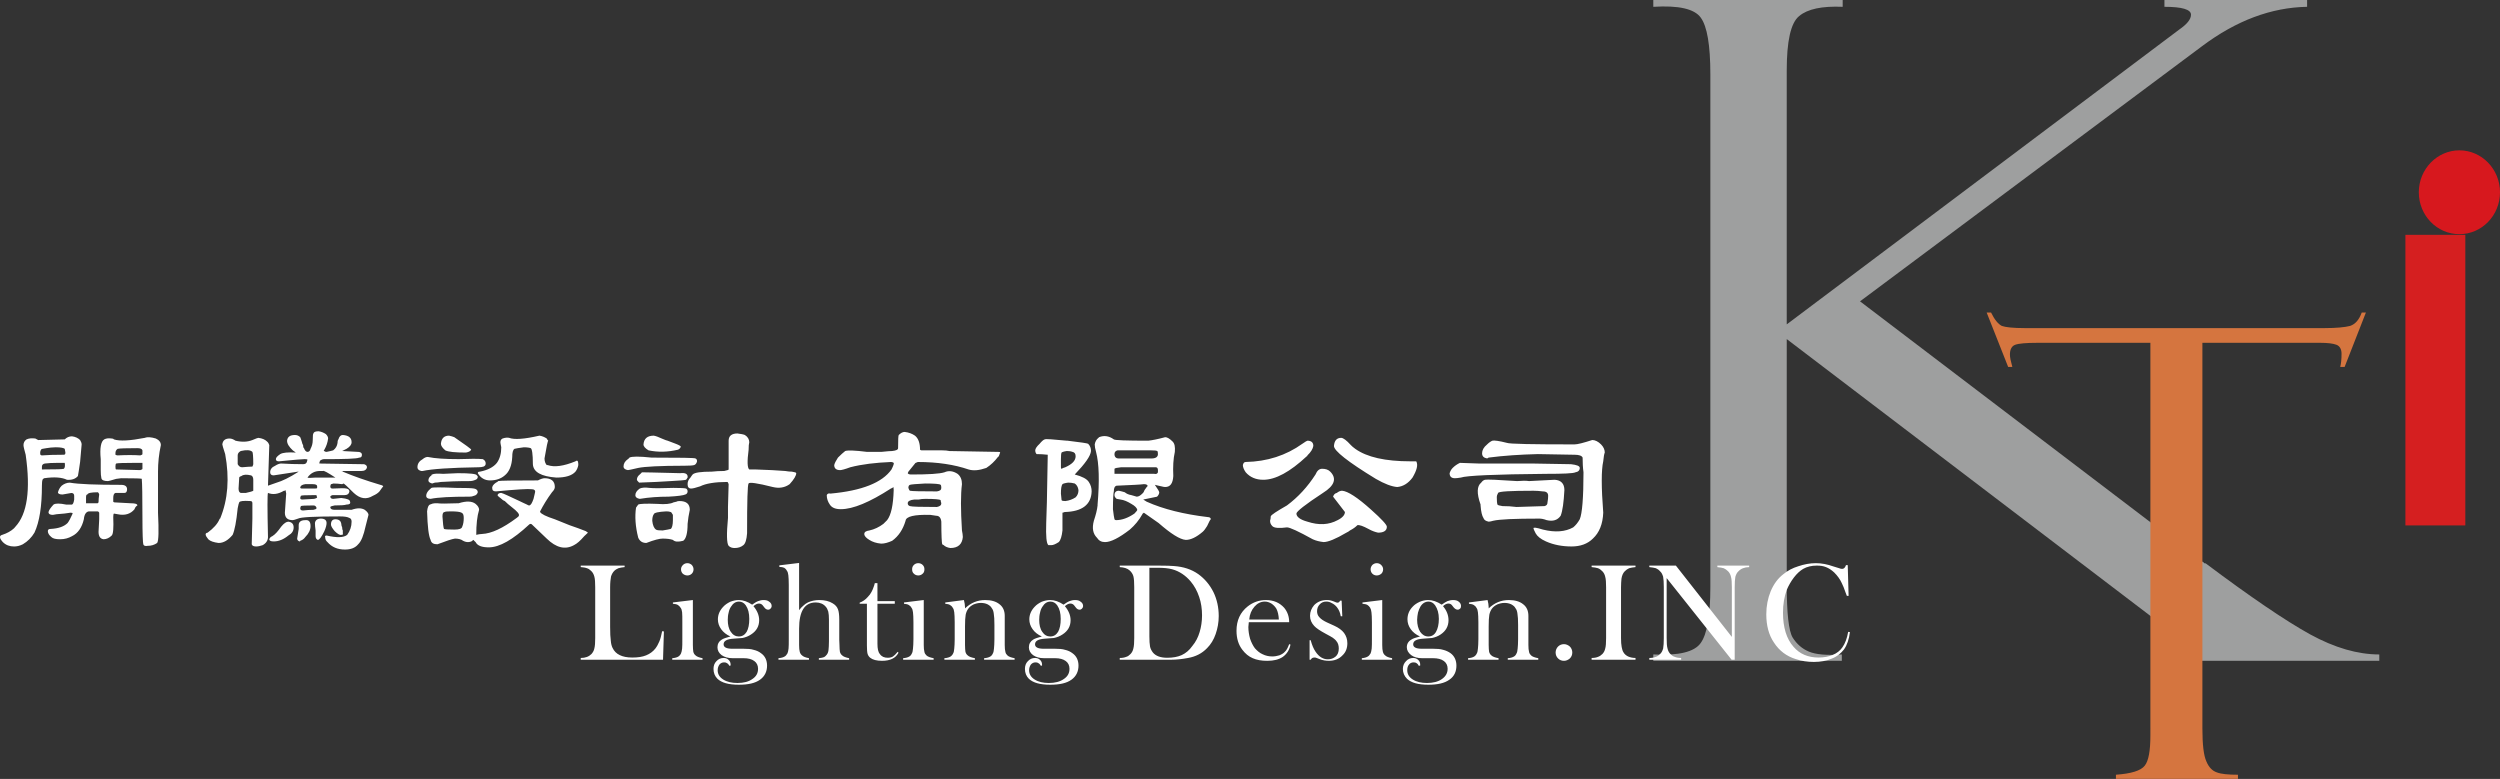
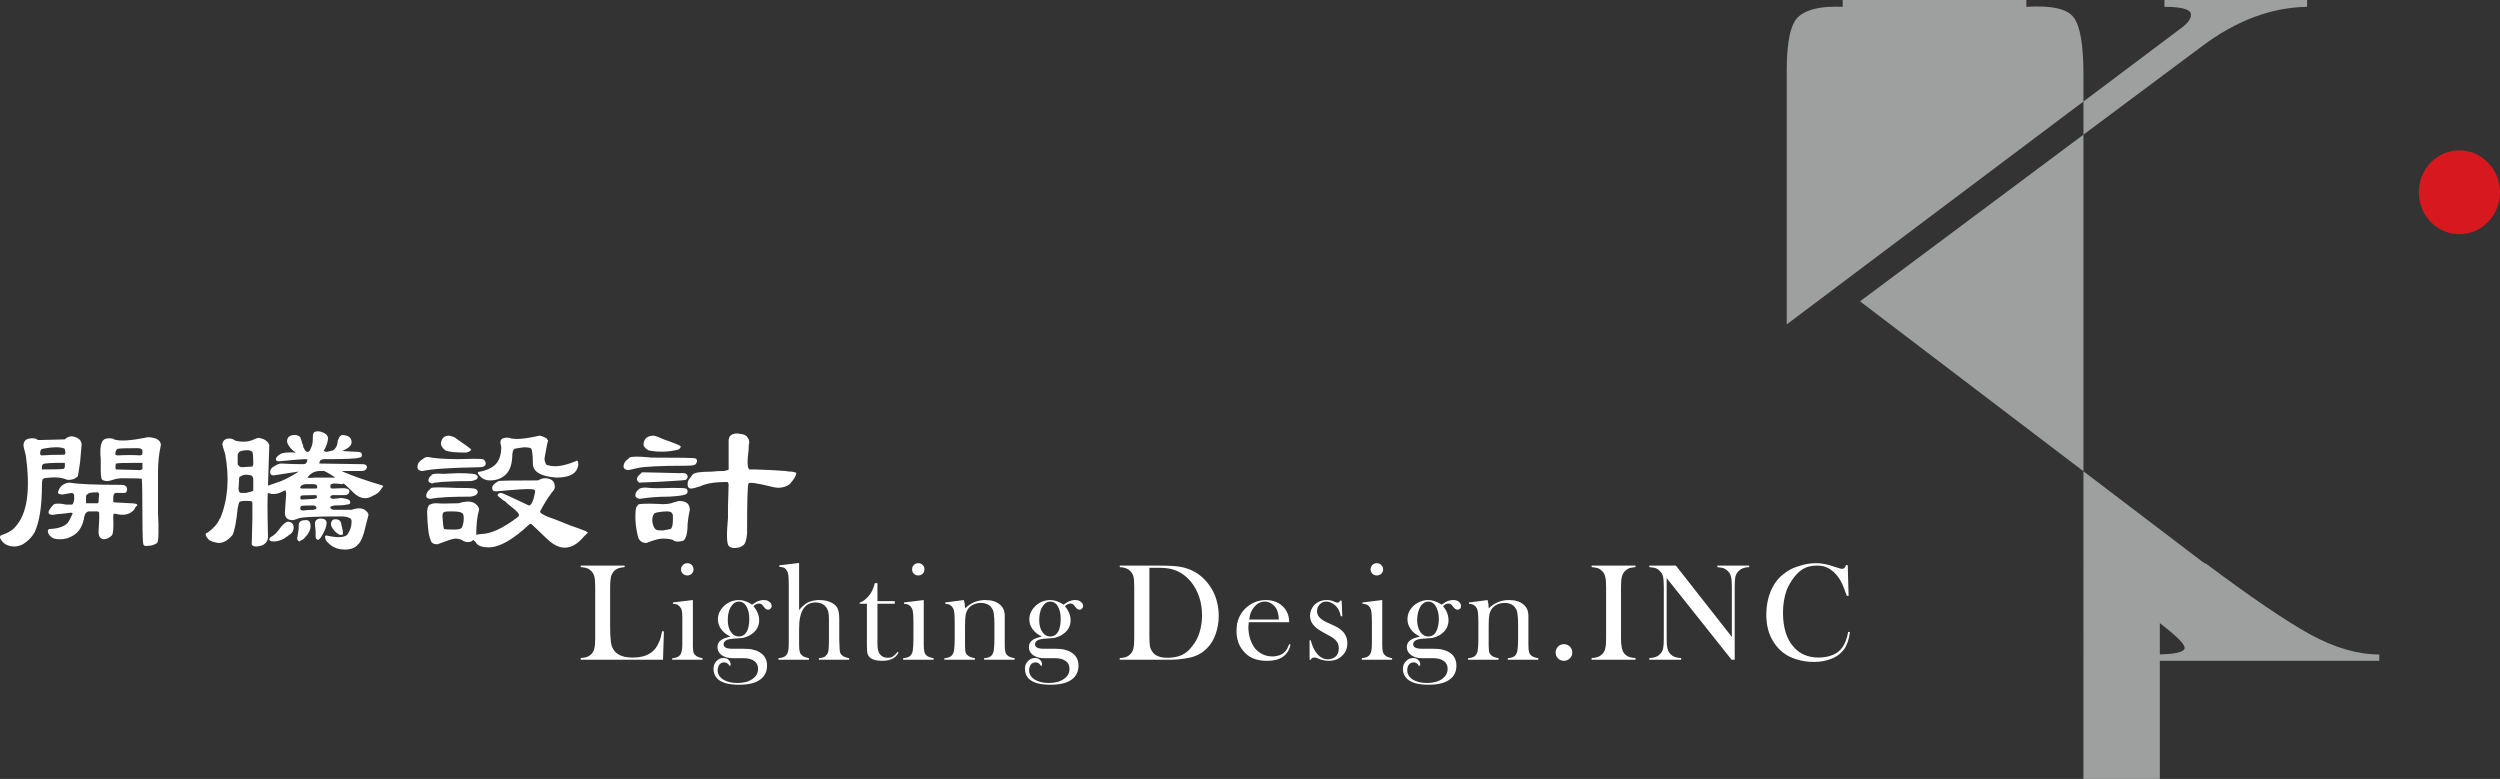
<svg xmlns="http://www.w3.org/2000/svg" version="1.1" id="Layer_1" x="0px" y="0px" width="322.894px" height="100.601px" viewBox="0 0 322.894 100.601" enable-background="new 0 0 322.894 100.601" xml:space="preserve">
  <rect x="0" y="0" width="322.894" height="100.601" fill="#333333" stroke="none" />
  <g>
-     <path fill="#9E9F9F" d="M213.534,0h24.463v0.879c-2.665-0.114-4.535,0.283-5.613,1.19c-1.104,0.879-1.614,3.26-1.614,7.059v32.768   l50.683-38.069c1.021-0.709,1.531-1.333,1.531-1.928c0-0.68-1.162-1.02-3.431-1.02V0h18.426v0.879   c-4.649,0.085-9.156,1.786-13.55,5.074L240.236,38.92l44.051,33.505c0.056,0.057,0.113,0.085,0.198,0.142   c0.085,0,0.142,0.058,0.17,0.143c0.057,0.056,0.142,0.056,0.227,0.056c5.783,4.337,10.29,7.399,13.466,9.156   c3.202,1.758,6.179,2.607,8.956,2.607v0.822h-29.026v-0.822c2.58,0,3.884-0.282,3.884-0.85c0-0.51-1.077-1.559-3.203-3.203   l-48.188-36.681v31.72c0,3.685,0.255,5.981,0.765,6.831c0.539,0.851,1.219,1.446,2.098,1.815c0.851,0.367,2.296,0.51,4.252,0.367   v0.822h-24.35v-0.822c3.26,0.17,5.301-0.312,6.123-1.474c0.822-1.134,1.247-3.543,1.247-7.2V9.609c0-3.798-0.425-6.236-1.247-7.341   c-0.822-1.134-2.863-1.588-6.123-1.389V0z" />
-     <path fill="#D5753F" d="M305.575,40.365l-2.75,7.03h-0.567c0.114-0.425,0.171-0.992,0.171-1.701c0-0.595-0.227-0.992-0.651-1.162   c-0.454-0.17-1.134-0.255-2.099-0.255h-15.222v49.861c0,2.041,0.17,3.459,0.51,4.196c0.312,0.765,0.766,1.218,1.332,1.417   c0.567,0.227,1.503,0.312,2.75,0.312v0.538h-15.761v-0.538c1.956-0.142,3.204-0.511,3.714-1.162   c0.511-0.623,0.737-1.955,0.737-3.94V44.277H263.14c-1.445,0-2.409,0.085-2.863,0.255c-0.453,0.17-0.68,0.595-0.68,1.276   c0,0.34,0.112,0.878,0.312,1.587h-0.539l-2.778-7.03h0.567c0.454,0.935,0.936,1.502,1.389,1.729   c0.454,0.17,1.446,0.284,2.978,0.284h38.721c1.531,0,2.636-0.114,3.288-0.284c0.68-0.227,1.162-0.794,1.502-1.729H305.575z" />
+     <path fill="#9E9F9F" d="M213.534,0h24.463v0.879c-2.665-0.114-4.535,0.283-5.613,1.19c-1.104,0.879-1.614,3.26-1.614,7.059v32.768   l50.683-38.069c1.021-0.709,1.531-1.333,1.531-1.928c0-0.68-1.162-1.02-3.431-1.02V0h18.426v0.879   c-4.649,0.085-9.156,1.786-13.55,5.074L240.236,38.92l44.051,33.505c0.056,0.057,0.113,0.085,0.198,0.142   c0.085,0,0.142,0.058,0.17,0.143c0.057,0.056,0.142,0.056,0.227,0.056c5.783,4.337,10.29,7.399,13.466,9.156   c3.202,1.758,6.179,2.607,8.956,2.607v0.822h-29.026v-0.822c2.58,0,3.884-0.282,3.884-0.85c0-0.51-1.077-1.559-3.203-3.203   v31.72c0,3.685,0.255,5.981,0.765,6.831c0.539,0.851,1.219,1.446,2.098,1.815c0.851,0.367,2.296,0.51,4.252,0.367   v0.822h-24.35v-0.822c3.26,0.17,5.301-0.312,6.123-1.474c0.822-1.134,1.247-3.543,1.247-7.2V9.609c0-3.798-0.425-6.236-1.247-7.341   c-0.822-1.134-2.863-1.588-6.123-1.389V0z" />
    <path fill-rule="evenodd" clip-rule="evenodd" fill="#D7181E" d="M317.65,19.417c2.892,0,5.244,2.438,5.244,5.414   c0,3.005-2.353,5.414-5.244,5.414c-2.891,0-5.243-2.409-5.243-5.414C312.407,21.855,314.759,19.417,317.65,19.417" />
-     <rect x="310.677" y="30.331" fill-rule="evenodd" clip-rule="evenodd" fill="#D51F20" width="7.738" height="37.531" />
    <g>
      <path fill="#FFFFFF" d="M4.564,56.637C4.11,56.58,3.742,56.608,3.43,56.75c-0.255,0.17-0.397,0.424-0.397,0.737    c0,0.198,0.113,0.624,0.283,1.247c0.652,4.563,0.199,7.654-1.332,9.298c0,0-0.057,0.057-0.17,0.198    c-0.397,0.369-0.907,0.651-1.531,0.851C0.085,69.137,0,69.222,0,69.364c0,0.199,0.142,0.397,0.368,0.652    c0.397,0.396,0.879,0.566,1.446,0.566c0.368,0,0.737-0.085,1.134-0.283c0.623-0.368,1.134-0.879,1.502-1.503    c0.652-1.389,0.964-3.43,0.964-6.065c0-0.397,0.028-0.652,0.085-0.766c0-0.057,0.085-0.142,0.198-0.198    c1.333-0.198,2.297-0.113,2.948,0.198c0.624,0.057,1.106-0.113,1.418-0.481c0.056-0.255,0.142-0.852,0.283-1.814l0.199-2.268    c0-0.198-0.085-0.369-0.199-0.567c-0.255-0.255-0.595-0.425-1.049-0.482c-0.368,0-0.68,0.142-0.935,0.397    c-2.098,0.057-3.231,0.085-3.43,0.085L4.564,56.637z M5.414,58.819c-0.057,0-0.142-0.028-0.198-0.085    c-0.057-0.255-0.029-0.482,0.085-0.652c0-0.085,0.226-0.141,0.68-0.198C6.349,57.827,6.775,57.77,7.2,57.77    c0.652,0,1.02,0.085,1.162,0.199c0,0,0.028,0.17,0.085,0.481c0,0.198-0.057,0.283-0.198,0.283    C7.058,58.734,6.094,58.763,5.414,58.819 M7.398,59.783h0.964c0.057,0.369,0.028,0.624-0.113,0.765    c-0.17,0.058-1.078,0.085-2.665,0.085h-0.17v-0.367c0-0.198,0.113-0.341,0.368-0.397C6.236,59.811,6.775,59.783,7.398,59.783     M8.532,65.168c-0.822-0.17-1.361-0.17-1.616,0c-0.368,0.397-0.595,0.709-0.652,0.964c0,0.256,0.199,0.368,0.567,0.368    c0.057,0,0.227-0.027,0.482-0.085c0.766-0.057,1.361-0.112,1.786-0.198c0.198,0,0.283,0.028,0.283,0.113    c-0.255,0.567-0.453,0.964-0.651,1.219c-0.454,0.454-1.163,0.709-2.183,0.766c-0.255,0-0.369,0.085-0.369,0.284    c0,0.255,0.142,0.51,0.454,0.765c0.198,0.199,0.567,0.284,1.134,0.284c0.595,0,1.077-0.143,1.53-0.397    c0.766-0.369,1.276-1.105,1.531-2.183c0.057-0.624,0.284-0.964,0.652-1.021h1.134c0.057,0,0.142,0.057,0.198,0.17v0.851    l-0.085,1.616c0,0.566,0.199,0.906,0.652,0.964c0.369,0,0.737-0.17,1.049-0.482c0.199-0.199,0.255-0.964,0.199-2.381    c0-0.255,0.028-0.396,0.085-0.454l0.482,0.085c0.935,0.199,1.672-0.027,2.182-0.651c0.057-0.198,0.17-0.368,0.369-0.482    c0-0.198-0.284-0.283-0.851-0.283l-2.097-0.114c-0.057,0-0.114-0.027-0.17-0.085v-0.481c0-0.368,0.085-0.595,0.283-0.651h1.134    c0.255,0,0.368-0.171,0.368-0.481c0-0.369-0.255-0.567-0.765-0.567c-3.288,0-5.499-0.085-6.633-0.284    c-0.369,0-0.737,0.143-1.049,0.397c-0.255,0.255-0.397,0.539-0.482,0.85c0,0.171,0.199,0.284,0.596,0.284l1.133-0.198    c0.256,0,0.369,0.142,0.369,0.368v0.482c-0.057,0.367-0.142,0.595-0.284,0.651H8.532z M11.112,64.602v-0.369    c0-0.255,0.056-0.368,0.17-0.368c0.085-0.198,0.51-0.284,1.332-0.284c0.057,0,0.142,0.086,0.198,0.284    c-0.056,0.368-0.085,0.709-0.085,1.02c0,0-0.056,0.058-0.113,0.114h-1.502V64.602z M14.428,56.637    c-0.397-0.057-0.709-0.029-0.964,0.113c-0.425,0.255-0.595,1.105-0.453,2.55v1.417c0,0.454,0.028,0.795,0.085,1.05    c0.057,0.255,0.34,0.369,0.85,0.369c0.057,0,0.425-0.086,1.049-0.284c0.057,0,0.284-0.028,0.652-0.085    c1.786,0,2.665,0.028,2.665,0.085c0.056,0.596,0.085,2.239,0.085,4.933c0,2.154,0.056,3.345,0.113,3.515    c0.057,0.198,0.255,0.256,0.567,0.198c0.454,0,0.85-0.113,1.219-0.368c0.198-0.256,0.227-1.56,0.113-3.912v-5.301    c0-1.134,0.114-2.268,0.369-3.43c-0.057,0-0.057,0,0,0c0-0.369-0.227-0.652-0.652-0.85c-0.567-0.17-1.049-0.227-1.418-0.085    c-1.899,0.368-3.231,0.453-3.996,0.198C14.655,56.665,14.542,56.637,14.428,56.637 M17.376,59.783h1.021v0.765    c0,0.058-0.085,0.114-0.284,0.17l-3.118-0.085c-0.057,0-0.085-0.141-0.085-0.367c0-0.198,0.028-0.341,0.085-0.397    C15.194,59.811,15.987,59.783,17.376,59.783 M17.745,57.883c0.368,0,0.595,0.086,0.652,0.283v0.482    c0,0.057-0.085,0.114-0.284,0.17c-0.822-0.056-1.786-0.056-2.919,0c-0.086,0-0.171-0.028-0.284-0.085v-0.198    c0-0.255,0.085-0.425,0.284-0.566C15.449,57.912,16.299,57.883,17.745,57.883 M44.192,58.251c0,0,0.17-0.085,0.567-0.282    c0.425-0.256,0.652-0.539,0.652-0.852c0-0.566-0.369-0.878-1.134-0.935c-0.255,0-0.454,0.17-0.567,0.567    c-0.057,0.057-0.113,0.198-0.113,0.454c-0.057,0.396-0.227,0.708-0.567,0.963c-0.17,0.058-0.454,0.114-0.851,0.199    c-0.17,0-0.311-0.085-0.368-0.199c0,0,0.028-0.027,0.085-0.085c0.255-0.453,0.425-0.935,0.482-1.445    c0-0.17-0.085-0.369-0.284-0.567c-0.255-0.17-0.567-0.312-0.935-0.369c-0.397,0-0.624,0.085-0.68,0.284    c-0.057,0.056-0.085,0.34-0.085,0.85c0,0.454-0.114,0.822-0.284,1.134c-0.057,0.255-0.198,0.396-0.397,0.396    c-0.17,0-0.34-0.17-0.453-0.482c-0.085-0.057-0.114-0.198-0.114-0.396c-0.056-0.057-0.113-0.198-0.17-0.454    c-0.085-0.255-0.142-0.453-0.198-0.566c-0.199-0.199-0.425-0.284-0.681-0.284c-0.623,0-0.963,0.227-1.02,0.737    c0,0.397,0.255,0.793,0.737,1.247l0.397,0.284c-1.021-0.057-1.673,0-2.013,0.198c-0.368,0.255-0.567,0.454-0.567,0.651    c0,0.199,0.142,0.284,0.397,0.284c1.956-0.198,3.062-0.284,3.317-0.284c0.255,0,0.368,0.029,0.368,0.086    c-0.056,0.198-0.085,0.283-0.085,0.283c-0.057,0.198-0.227,0.283-0.482,0.283c-0.935,0-1.899-0.028-2.834-0.085    c-0.199,0-0.454,0.085-0.766,0.284c-0.453,0.198-0.652,0.48-0.652,0.85c0,0.255,0.142,0.397,0.454,0.397l3.146-0.482h0.085    c-1.19,0.766-2.154,1.22-2.834,1.417l-1.134,0.397l0.17-5.244c-0.057-0.17-0.142-0.34-0.284-0.454    c-0.255-0.255-0.623-0.425-1.133-0.481c-0.057,0-0.312,0.085-0.766,0.283c-0.623,0.254-1.36,0.283-2.182,0.085    c-0.256-0.17-0.511-0.283-0.766-0.283c-0.567,0-0.879,0.255-0.935,0.765c0,0.057,0.113,0.481,0.368,1.247    c0.567,3.09,0.369,5.868-0.652,8.334c-0.056,0-0.085,0.028-0.085,0.085c-0.255,0.595-0.765,1.162-1.53,1.729    c-0.369,0.058-0.341,0.341,0.085,0.852c0.255,0.255,0.708,0.396,1.332,0.481c0.652,0,1.247-0.368,1.814-1.049    c0.255-0.566,0.482-1.701,0.652-3.43c0.085-0.425,0.142-0.681,0.198-0.767c0.057-0.17,0.539-0.226,1.418-0.17    c0.198,0,0.283,0.085,0.283,0.284v1.984c-0.056,2.098-0.085,3.203-0.085,3.316c0.057,0.198,0.255,0.283,0.567,0.283    c0.255,0,0.539-0.057,0.851-0.17c0.453-0.255,0.68-0.624,0.68-1.049c-0.085-3.685-0.085-5.556,0-5.697    c0.623,0.255,1.304,0.17,2.069-0.284h0.114l0.085-0.085c0,0,0.028,0.143,0.085,0.454l-0.17,2.466c0,0.652,0.34,0.964,1.02,0.964    c0.085,0,0.283-0.057,0.68-0.198c0.369-0.198,2.183-0.283,5.414-0.283c0.567,0,0.964,0.056,1.219,0.198    c0.199,0.057,0.284,0.227,0.284,0.481c0,0.624-0.199,1.19-0.567,1.701c-0.454,0.368-1.332,0.397-2.665,0.085    c-0.17,0-0.255,0.085-0.17,0.283c0,0.199,0.085,0.397,0.284,0.567c0.567,0.651,1.304,0.964,2.267,0.964    c0.766,0,1.333-0.228,1.701-0.681c0.397-0.368,0.709-1.162,0.964-2.353l0.369-1.446c0-0.17-0.142-0.396-0.482-0.651    c-0.426-0.255-0.993-0.255-1.701,0h-2.183c-0.368,0-0.567-0.113-0.567-0.368c0.057-0.085,0.255-0.143,0.567-0.199    c0.766,0,1.276-0.028,1.531-0.113c0.368,0,0.538-0.113,0.453-0.369c0-0.255-0.368-0.396-1.133-0.481l-1.049,0.114    c-0.227,0-0.369-0.114-0.369-0.284c0-0.057,0.085-0.142,0.284-0.198h1.53c0.369,0,0.596-0.142,0.652-0.482    c0-0.17-0.113-0.312-0.368-0.367c-0.199-0.058-0.794-0.058-1.814,0c-0.199,0-0.284-0.085-0.284-0.284    c0-0.058,0.029-0.17,0.085-0.283c0.085,0,0.17-0.029,0.284-0.085c0.397,0,0.765,0.028,1.162,0.085c0,0,0.057-0.029,0.17-0.085    c0.085,0,0.51,0.396,1.332,1.219c0.822,0.766,1.644,0.878,2.466,0.368c0.397-0.17,0.681-0.368,0.851-0.567    c0.255-0.367,0.425-0.595,0.482-0.651c0-0.058-0.114-0.143-0.369-0.198c-1.899-0.567-3.515-1.134-4.847-1.701    c0-0.057-0.057-0.085-0.198-0.085h1.53h1.049c0.425,0,0.68-0.17,0.737-0.481c0-0.198-0.113-0.312-0.368-0.397l-5.585-0.085    c-0.198,0-0.255-0.028-0.198-0.085c0,0,0.028-0.113,0.085-0.283c0.085-0.057,0.198-0.142,0.397-0.199    c2.834,0,4.393-0.057,4.649-0.197c0.255,0,0.368-0.114,0.368-0.369c0-0.198-0.113-0.312-0.368-0.368L44.192,58.251z M31.266,60.35    c-0.255,0-0.425-0.143-0.567-0.397v-1.134c0-0.255,0.142-0.425,0.397-0.567c0.737-0.17,1.247-0.141,1.502,0.114    c0.057,0.056,0.114,0.595,0.114,1.587c0,0.085-0.057,0.17-0.114,0.312C32.343,60.265,31.918,60.292,31.266,60.35 M31.748,63.667    h-0.284h-0.368c-0.199-0.057-0.284-0.256-0.284-0.566l0.085-1.418c0-0.057,0.085-0.142,0.284-0.198    c0.255-0.199,0.652-0.228,1.247-0.085c0.17,0.056,0.284,0.255,0.284,0.566v1.417C32.627,63.44,32.315,63.553,31.748,63.667     M40.875,65.566v0.085c0,0.085-0.141,0.141-0.396,0.198c-0.426,0-0.879,0.028-1.333,0.085c-0.255,0-0.368-0.085-0.368-0.283    c0-0.057,0.028-0.143,0.085-0.284c0.057-0.056,0.595-0.085,1.616-0.085C40.677,65.282,40.79,65.367,40.875,65.566 M40.96,64.233    L40.96,64.233c0,0.057-0.141,0.142-0.396,0.199l-1.503,0.085c-0.198,0-0.283-0.058-0.283-0.199c0-0.056,0.028-0.141,0.085-0.283    c0.057-0.057,0.595-0.085,1.616-0.085h0.396C40.875,64.006,40.904,64.12,40.96,64.233 M40.96,62.901v0.114    c0,0.056-0.085,0.085-0.283,0.085h-1.701c-0.085,0-0.142-0.029-0.198-0.085c0-0.257,0.227-0.427,0.652-0.482h0.964    c0.368,0,0.566,0.085,0.566,0.283V62.901z M40.762,61.682c-0.624,0.057-0.964,0.057-1.049,0c0.397-0.567,0.936-0.851,1.616-0.851    h0.397c0.056-0.085,0.595,0.198,1.587,0.851H40.762z M37.247,67.379c-0.255,0-0.567,0.198-0.935,0.652    c-0.397,0.567-0.766,0.992-1.134,1.219c-0.199,0.085-0.34,0.198-0.397,0.397c0,0.198,0.198,0.283,0.567,0.283    c0.652,0,1.275-0.256,1.899-0.766c0.454-0.255,0.68-0.596,0.68-1.049C37.927,67.692,37.701,67.437,37.247,67.379 M38.579,68.315    l-0.198,1.248c0,0.17,0.113,0.311,0.312,0.368c0.056,0,0.085-0.028,0.085-0.085c0.255-0.085,0.482-0.228,0.652-0.482    c0.453-0.453,0.68-0.935,0.68-1.417c0-0.567-0.227-0.822-0.68-0.766c-0.567,0-0.851,0.227-0.851,0.651V68.315z M40.762,68.514    v0.736c0,0.255,0.113,0.425,0.283,0.482c0.199,0,0.482-0.369,0.851-1.134c0.198-0.454,0.283-0.794,0.283-1.05    c0-0.368-0.255-0.566-0.737-0.566c-0.453,0-0.708,0.198-0.765,0.566C40.677,67.805,40.705,68.117,40.762,68.514 M44.192,68.117    c-0.085-0.17-0.113-0.34-0.113-0.454c-0.057-0.396-0.312-0.595-0.766-0.595c-0.368,0-0.567,0.227-0.567,0.68    c0,0.199,0.17,0.482,0.482,0.852c0.369,0.367,0.68,0.538,0.851,0.481c0.198,0,0.255-0.057,0.198-0.199v-0.367    C44.22,68.429,44.192,68.315,44.192,68.117 M59.244,59.3c-1.729,0-3.062-0.085-3.997-0.282c-0.198,0-0.425,0.085-0.652,0.282    c-0.453,0.256-0.68,0.596-0.68,1.05c0,0.255,0.17,0.396,0.482,0.481h0.198c1.134-0.255,3.543-0.425,7.2-0.481    c0.255,0,0.482-0.028,0.652-0.085c0.198-0.085,0.284-0.198,0.284-0.397c0-0.255-0.114-0.425-0.369-0.567    C61.738,59.244,60.69,59.244,59.244,59.3 M58.847,63.015c-1.899-0.086-2.948-0.086-3.118,0c-0.085,0.056-0.198,0.17-0.397,0.367    c-0.17,0.198-0.283,0.426-0.283,0.652c0,0.255,0.198,0.397,0.567,0.397c0.963-0.199,2.636-0.284,5.045-0.284    c0.199,0,0.369-0.028,0.567-0.113c0.255-0.057,0.397-0.198,0.482-0.454c0-0.255-0.17-0.425-0.482-0.48    C60.973,63.042,60.179,63.015,58.847,63.015 M67.096,64.714c-1.332-0.623-2.098-0.991-2.353-1.048    c-0.255,0-0.425,0.085-0.482,0.283c0,0.057,0.114,0.198,0.369,0.368c0.198,0.199,0.397,0.341,0.567,0.396    c0.255,0.256,0.538,0.512,0.878,0.767c0.737,0.566,1.049,0.935,0.936,1.134c0,0.056-0.085,0.141-0.284,0.283    c-1.785,1.332-3.259,2.013-4.45,2.068c-0.255,0-0.51,0.058-0.765,0.114c0-1.333,0.113-2.41,0.368-3.231    c0-0.255-0.142-0.511-0.453-0.766c-0.454-0.369-1.191-0.396-2.183-0.085c-1.531,0.057-2.438,0.057-2.75,0h-0.312    c-0.17,0-0.396,0.057-0.651,0.17c-0.199,0.085-0.312,0.368-0.369,0.879c0.057,1.956,0.198,3.175,0.454,3.686    c0.085,0.396,0.368,0.566,0.878,0.566c1.134-0.426,1.871-0.681,2.268-0.736c0.425,0,0.794,0.085,1.049,0.283    c0.425,0.227,0.85,0.227,1.219,0c0-0.085,0.028-0.113,0.113-0.113c0.057,0.056,0.142,0.17,0.284,0.283    c0.226,0.454,0.793,0.68,1.7,0.68c1.389,0,3.118-0.992,5.216-2.948c0.057-0.056,0.114-0.085,0.199-0.085    c0.056,0,0.113,0.029,0.17,0.085c0.255,0.256,0.907,0.852,1.899,1.815c1.219,1.189,2.381,1.474,3.515,0.85    c0.397-0.198,0.822-0.566,1.332-1.162c0.255-0.227,0.425-0.396,0.482-0.454c0,0-0.113-0.085-0.283-0.197    c-0.652-0.255-1.333-0.511-2.098-0.767l-1.899-0.765c-1.134-0.368-1.758-0.68-1.9-0.936v-0.085    c0.397-0.766,0.879-1.588,1.531-2.467c0.255-0.255,0.369-0.48,0.369-0.68c0-0.765-0.454-1.134-1.333-1.134    c-0.17,0-0.482,0.085-0.85,0.283c-3.232,0-4.932,0.028-5.131,0.086c-0.056,0.085-0.141,0.142-0.283,0.197    c-0.369,0.255-0.539,0.511-0.482,0.767c0,0.255,0.17,0.367,0.482,0.367c2.664-0.255,4.195-0.34,4.564-0.282    c0.368,0,0.538,0.141,0.481,0.396c0,0.058-0.085,0.341-0.198,0.852c-0.198,0.566-0.368,0.85-0.567,0.85    c-0.057,0-0.17-0.028-0.283-0.113C67.663,64.999,67.351,64.829,67.096,64.714 M58.195,66.047c0.765,0,1.219,0.057,1.417,0.17    c0.199,0.086,0.284,0.283,0.284,0.681c0,0.425-0.057,0.822-0.199,1.134c-0.056,0.255-0.396,0.368-1.02,0.368    c-0.765,0-1.219-0.028-1.332-0.085c-0.085-0.198-0.142-0.737-0.199-1.615c0-0.369,0.085-0.567,0.284-0.567    C57.486,66.076,57.742,66.047,58.195,66.047 M56.948,62.249c0.822-0.057,2.069-0.112,3.713-0.112c0.255,0,0.51-0.058,0.766-0.171    c0.17-0.057,0.283-0.198,0.283-0.396c0-0.057-0.057-0.114-0.113-0.17c-0.057-0.199-0.879-0.284-2.466-0.284l-1.9,0.085    c-0.737-0.056-1.219-0.028-1.417,0.085c-0.057,0-0.085,0.029-0.085,0.114c-0.255,0.17-0.397,0.396-0.397,0.651    c0,0.198,0.17,0.312,0.482,0.397c0,0,0.142-0.057,0.368-0.114C56.381,62.333,56.636,62.306,56.948,62.249 M58.677,56.467    c-0.198-0.086-0.425-0.142-0.68-0.199c-0.624,0-0.992,0.34-1.049,1.049c0,0.255,0.198,0.538,0.567,0.85    c0.397,0.199,1.275,0.284,2.664,0.284c0.369-0.057,0.596-0.199,0.681-0.369C60.86,57.997,60.123,57.458,58.677,56.467     M64.743,57.77c0,0.821-0.198,1.503-0.567,2.013c-0.453,0.567-1.19,0.935-2.182,1.134c-0.199,0-0.284,0.058-0.284,0.198    c0.369,0.624,0.907,0.936,1.587,0.936c0.766,0,1.418-0.227,1.9-0.651c0.567-0.454,0.907-1.247,0.963-2.381    c0-0.567,0.085-0.907,0.284-1.049c0.198-0.058,0.595-0.114,1.219-0.199c0.453,0,0.737,0.057,0.879,0.113    c0.17,0.058,0.283,0.766,0.283,2.069c0.057,1.021,1.077,1.588,3.033,1.729c1.191,0,2.013-0.255,2.466-0.766    c0.199-0.255,0.312-0.539,0.369-0.85c0-0.397-0.057-0.567-0.17-0.567c-0.085,0-0.142,0.028-0.199,0.085    c-1.53,0.623-2.721,0.793-3.6,0.482h-0.113c-0.17-0.199-0.284-0.482-0.284-0.852c0.255-1.53,0.426-2.295,0.482-2.295    c-0.056-0.057-0.141-0.142-0.198-0.283c-0.255-0.17-0.567-0.312-0.936-0.369c-1.955,0.454-3.259,0.539-3.911,0.284    c-0.227-0.057-0.511-0.029-0.851,0.085c-0.17,0.085-0.283,0.226-0.283,0.481C64.63,57.174,64.658,57.402,64.743,57.77     M84.16,59.103c-1.587-0.17-2.551-0.17-2.863,0c-0.056,0.085-0.113,0.141-0.198,0.197c-0.368,0.256-0.567,0.567-0.567,0.965    c0,0.227,0.199,0.396,0.567,0.452c0.085,0,0.51-0.085,1.332-0.282c0.822-0.17,2.835-0.283,5.981-0.283    c0.652,0,1.049-0.029,1.248-0.085c0.17-0.058,0.311-0.228,0.368-0.482c0-0.198-0.057-0.312-0.198-0.369    C89.773,59.13,87.874,59.103,84.16,59.103 M86.995,63.015c-1.587,0.056-2.636,0.056-3.118,0c-0.595-0.086-0.992-0.029-1.247,0.085    c-0.369,0.255-0.567,0.538-0.567,0.85c0,0.255,0.198,0.425,0.567,0.482c1.19-0.199,2.438-0.284,3.713-0.284    c1.191-0.057,1.928-0.17,2.183-0.283c0.17-0.057,0.283-0.198,0.283-0.397c0-0.17-0.085-0.312-0.198-0.367    C88.412,63.042,87.874,63.015,86.995,63.015 M85.578,69.563c0.567,0,0.992,0.056,1.332,0.17c0.255,0.255,0.68,0.283,1.332,0.113    c0.369-0.256,0.567-0.992,0.567-2.184c0.057-0.595,0.142-1.189,0.284-1.813c0-0.766-0.454-1.135-1.333-1.135    c-0.198,0-0.311,0.029-0.396,0.085c-0.057,0-0.17,0.029-0.369,0.085c-0.368,0.199-1.077,0.284-2.098,0.199    c-1.389-0.057-2.211-0.028-2.466,0.085c-0.056,0.085-0.141,0.198-0.283,0.397c-0.17,1.134-0.085,2.438,0.283,3.883    c0.199,0.454,0.539,0.681,1.049,0.681C84.501,69.733,85.181,69.563,85.578,69.563 M86.91,67.181c0,0.624-0.113,1.021-0.283,1.134    c-0.199,0.057-0.539,0.114-1.049,0.199c-0.454,0-0.737-0.029-0.851-0.114c-0.255-0.17-0.425-0.567-0.482-1.133    c0-0.369,0.057-0.652,0.199-0.852c0.057-0.198,0.595-0.312,1.616-0.368c0.226,0,0.425,0.028,0.567,0.085    c0.056,0,0.141,0.113,0.283,0.368V67.181z M86.627,62.136c1.133-0.058,1.785-0.114,1.984-0.171    c0.057-0.057,0.113-0.17,0.198-0.283c0.057-0.453-0.255-0.652-0.964-0.567c-3.089-0.085-4.733-0.113-4.932-0.113    c-0.057,0.085-0.17,0.17-0.283,0.283c-0.255,0.199-0.369,0.426-0.369,0.681c0,0.057,0.085,0.171,0.284,0.368    C84.104,62.278,85.464,62.221,86.627,62.136 M86.23,56.92c-0.057,0-0.312-0.085-0.766-0.283c-0.368-0.17-0.708-0.312-1.02-0.369    c-0.822,0-1.276,0.369-1.332,1.134c0,0.255,0.226,0.51,0.652,0.765c1.218,0.255,2.466,0.228,3.798-0.085    c0.198-0.085,0.312-0.198,0.369-0.396c0-0.057-0.199-0.198-0.652-0.368L86.23,56.92z M94.025,66.898    c-0.198,2.068-0.17,3.288,0.085,3.6c0.198,0.198,0.454,0.283,0.765,0.283c0.454,0,0.822-0.113,1.134-0.368    c0.255-0.198,0.425-0.709,0.482-1.531c0-4.167,0.057-6.32,0.199-6.434c0.056-0.199,1.105-0.057,3.118,0.453    c0.822,0.199,1.559,0.085,2.182-0.368c0.567-0.624,0.851-1.105,0.851-1.418c0-0.085-0.199-0.141-0.567-0.198    c-0.255,0-0.539-0.027-0.851-0.085c-0.963-0.085-2.239-0.142-3.883-0.199h-0.765c-0.256-0.197-0.284-1.048-0.085-2.551    c0-0.453,0.028-0.765,0.085-0.964c0-0.368-0.199-0.708-0.567-0.935c-0.199-0.085-0.511-0.142-0.964-0.198    c-0.737,0-1.134,0.311-1.134,0.935v3.712c0,0.058-0.198,0.114-0.567,0.199c-0.567,0-1.105,0.028-1.616,0.085    c-1.389,0-2.211,0.113-2.466,0.368c-0.056,0.085-0.17,0.199-0.283,0.397c-0.255,0.255-0.369,0.539-0.369,0.851    c0,0.368,0.142,0.567,0.454,0.567c0.198,0,0.567-0.085,1.162-0.284c0.737-0.368,1.928-0.567,3.487-0.567    c0.085,0,0.141,0.085,0.198,0.284l-0.085,2.948V66.898z" />
-       <path fill="#FFFFFF" d="M121.691,58.167h-2.665c-0.057,0-0.113-0.027-0.198-0.085c0-0.821-0.199-1.446-0.652-1.813    c-0.369-0.255-0.822-0.425-1.333-0.482c-0.255,0-0.51,0.142-0.765,0.397c-0.057,0.057-0.085,0.623-0.085,1.701    c0,0.197-0.255,0.311-0.765,0.368c-0.17,0-0.652,0.028-1.418,0.113h-1.814c-1.559-0.199-2.523-0.227-2.834-0.113    c-0.256,0.198-0.567,0.481-0.936,0.851c-0.255,0.396-0.425,0.708-0.482,0.963c0,0.426,0.255,0.652,0.766,0.652    c0.17,0,0.623-0.113,1.304-0.368c1.53-0.397,3.259-0.595,5.244-0.681c0.17,0,0.311,0.057,0.368,0.113    c0.057,0.058-0.028,0.34-0.283,0.851c-1.191,1.7-3.827,2.75-7.881,3.117c-0.255-0.056-0.396,0-0.482,0.199    c0,0.453,0.142,0.851,0.397,1.22c0.255,0.396,0.709,0.595,1.418,0.595c1.587,0,3.741-0.907,6.463-2.665    c0.17-0.057,0.283-0.113,0.283-0.198c0.057,0,0.085,0.142,0.085,0.397c-0.057,1.956-0.34,3.23-0.85,3.883l-0.482,0.481    c-0.567,0.426-1.162,0.709-1.814,0.852c-0.426,0.056-0.652,0.198-0.652,0.453s0.226,0.51,0.652,0.765    c0.397,0.256,0.907,0.426,1.53,0.482c0.454,0,0.907-0.142,1.418-0.368c0.822-0.596,1.389-1.446,1.729-2.58    c0.057-0.567,1.134-0.822,3.203-0.766c0,0,0.255,0.028,0.765,0.113c0.369,0,0.596,0.255,0.652,0.767    c0,1.757,0.057,2.749,0.114,2.919c0,0,0.056,0.028,0.198,0.113c0.17,0.17,0.454,0.312,0.851,0.368c0.992,0,1.53-0.481,1.615-1.417    c0-0.255-0.056-0.539-0.113-0.85c-0.17-2.665-0.17-4.649,0-5.982c0-0.565-0.17-1.02-0.567-1.332    c-0.567-0.368-1.134-0.453-1.701-0.197c-0.623,0.197-2.069,0.282-4.28,0.282c-0.255,0-0.397-0.056-0.454-0.17    c0,0,0.029-0.085,0.085-0.198l0.851-1.049c0-0.057,0.141-0.112,0.368-0.198c2.551,0,4.734,0.341,6.548,0.964    c0.652,0.198,1.389,0.113,2.296-0.198c0.567-0.369,1.078-0.852,1.503-1.417c0.085,0,0.17-0.199,0.283-0.567    c0-0.057-0.057-0.085-0.17-0.085l-6.378-0.113C122.372,58.195,122.06,58.167,121.691,58.167 M118.659,64.517    c0.255-0.057,0.538-0.085,0.85-0.085c1.191,0,1.871,0.056,1.984,0.17c0,0.085,0.029,0.198,0.085,0.396    c0,0.256-0.17,0.396-0.567,0.482c-2.069,0-3.231-0.029-3.486-0.114c-0.199-0.057-0.284-0.197-0.284-0.368    c0-0.256,0.284-0.426,0.851-0.481H118.659z M119.508,62.447c1.191,0,1.871,0.058,1.984,0.171c0.057,0.057,0.085,0.198,0.085,0.396    c0,0.255-0.17,0.396-0.567,0.454c-2.069,0-3.231-0.028-3.486-0.085c-0.085-0.058-0.142-0.199-0.199-0.369    c0-0.198,0.057-0.34,0.199-0.396C117.694,62.561,118.375,62.504,119.508,62.447 M137.792,56.92    c-1.786-0.17-2.722-0.255-2.863-0.17c-0.171,0.056-0.397,0.255-0.652,0.567c-0.397,0.368-0.567,0.652-0.567,0.85    c0,0.199,0.056,0.341,0.17,0.482c0.453,0,0.935,0.028,1.445,0.085l-0.113,6.151c-0.057,1.53-0.085,2.41-0.085,2.665    c-0.057,1.7,0.028,2.664,0.283,2.862h0.369c0.255,0,0.567-0.142,0.964-0.396c0.255-0.255,0.397-0.766,0.482-1.502v-2.296    c0.056,0,0.141-0.029,0.283-0.086c2.268-0.057,3.43-0.963,3.487-2.664c0-0.426-0.114-0.851-0.369-1.22    c-0.255-0.396-0.85-0.709-1.814-0.964c1.332-1.389,2.041-2.381,2.098-3.032c0-0.368-0.114-0.681-0.369-0.936    c-0.085-0.057-0.964-0.199-2.664-0.397H137.792z M137.026,59.301c0-0.454,0.028-0.737,0.085-0.851    c0.057-0.057,0.284-0.142,0.681-0.198c0.226,0,0.51,0.028,0.737,0.113c0.255,0.057,0.396,0.227,0.396,0.566    c0,0.566-0.453,1.021-1.332,1.418c-0.198,0.056-0.34,0.113-0.482,0.198c-0.057,0-0.085-0.085-0.085-0.198V59.301z M137.026,63.75    c0-0.622,0.057-1.02,0.199-1.219c0.056-0.056,0.311-0.141,0.737-0.198c0.255,0,0.538,0.028,0.85,0.113    c0.255,0.171,0.425,0.454,0.482,0.852c0,0.367-0.114,0.68-0.369,0.935c-0.396,0.255-0.822,0.425-1.332,0.482    c-0.255,0-0.425-0.028-0.482-0.113C137.111,64.545,137.083,64.262,137.026,63.75 M149.159,62.618    c0.256,0.057,0.539,0.142,0.851,0.198c0.198,0.057,0.368,0.085,0.482,0.085c0.652,0,0.992-0.454,1.049-1.417    c-0.057-1.191,0-2.24,0.198-3.118c0.057-0.651-0.028-1.078-0.284-1.333c-0.396-0.397-0.708-0.567-0.963-0.567    c-0.936,0.255-1.673,0.397-2.183,0.454c-2.835,0-4.337-0.057-4.45-0.17c-0.624-0.454-1.276-0.539-1.9-0.284    c0,0-0.028,0.029-0.085,0.085c-0.255,0.199-0.425,0.482-0.481,0.851c0,0.255,0.056,0.567,0.17,0.964    c0.396,1.502,0.453,3.771,0.198,6.804v0.112c-0.057,0.567-0.227,1.219-0.482,1.984c-0.255,0.964-0.113,1.673,0.397,2.183    c0.255,0.397,0.595,0.567,1.049,0.567c0.737,0,1.814-0.539,3.203-1.616c0.652-0.567,1.19-1.219,1.616-1.984    c0-0.057,0.085-0.112,0.198-0.197l1.899,1.332c1.588,1.389,2.75,2.126,3.515,2.182c0.624,0,1.361-0.34,2.183-1.048    c0.198-0.17,0.368-0.426,0.567-0.737c0.255-0.566,0.425-0.879,0.482-0.879c0-0.17-0.142-0.284-0.397-0.284    c-3.09-0.368-5.726-1.02-7.88-1.983l-0.454-0.283l1.786-0.369c0.198-0.198,0.283-0.397,0.283-0.567    C149.726,63.496,149.556,63.184,149.159,62.618 M143.745,65.764c0-1.332,0.057-2.099,0.114-2.296c0-0.426,0.113-0.681,0.368-0.737    c1.956-0.085,3.147-0.142,3.515-0.199c0.255,0,0.425,0.058,0.482,0.199c0,0.057-0.028,0.113-0.113,0.17    c-0.057,0.085-0.142,0.198-0.284,0.397c-0.057,0.17-0.142,0.34-0.283,0.452c-0.255,0.256-0.482,0.397-0.737,0.397    c0,0-0.227-0.056-0.681-0.198c-0.368-0.057-0.652-0.199-0.85-0.369c-0.255-0.085-0.51-0.141-0.765-0.197    c-0.369,0-0.567,0.197-0.567,0.566c0,0.198,0.113,0.34,0.283,0.482c0,0,0.17,0.028,0.482,0.085    c0.454,0.056,0.907,0.255,1.417,0.566c0.454,0.256,0.709,0.511,0.766,0.766c0,0.057-0.114,0.227-0.369,0.481    c-0.822,0.567-1.616,0.851-2.381,0.851c-0.057,0-0.142-0.028-0.198-0.113C143.887,66.898,143.83,66.444,143.745,65.764     M148.706,60.35h0.567c0.17,0,0.283,0.113,0.283,0.368v0.284c-0.085,0.197-0.226,0.255-0.482,0.197h-5.13v-0.368v-0.283    c0.056-0.085,0.34-0.143,0.85-0.198h3.033H148.706z M145.757,58.167h2.948c0.425,0,0.68,0.028,0.737,0.086    c0.085,0,0.113,0.142,0.113,0.396c0,0.369-0.283,0.567-0.85,0.567h-4.195c-0.369,0-0.567-0.198-0.567-0.567    c0-0.255,0.141-0.425,0.397-0.482H145.757z M160.895,59.669c-0.199,0-0.312,0.142-0.369,0.396c0,0.255,0.114,0.567,0.369,0.937    c0.567,0.651,1.332,0.964,2.268,0.964c1.587,0,3.458-1.021,5.612-3.034c0.057,0,0.085-0.028,0.085-0.113    c0.454-0.425,0.709-0.85,0.766-1.219c0-0.453-0.256-0.68-0.766-0.68c-0.057,0-0.283,0.142-0.652,0.397    C166.111,58.819,163.672,59.613,160.895,59.669 M176.741,68.315c0.453,0.255,0.85,0.397,1.247,0.482    c0.736,0,1.134-0.256,1.134-0.766c0-0.255-0.681-0.992-2.013-2.183c-1.758-1.587-3.033-2.409-3.771-2.466    c-0.198,0-0.425,0.085-0.68,0.282c-0.255,0.058-0.397,0.228-0.482,0.482l1.53,1.984c0,0.368-0.311,0.736-0.935,1.049    c-1.162,0.624-2.438,0.681-3.912,0.199c-0.936-0.256-1.417-0.624-1.417-1.05c0-0.255,1.134-1.161,3.43-2.665    c1.502-0.935,1.813-1.87,0.935-2.749c-0.255-0.255-0.595-0.368-1.049-0.368c-0.368,0-0.651,0.255-0.85,0.736    c-1.021,1.588-2.239,2.92-3.686,3.997c-1.332,0.766-2.041,1.219-2.098,1.417c0,0.199-0.028,0.369-0.085,0.567    c0,0.255,0.085,0.481,0.284,0.681c0.227,0.255,0.879,0.312,1.898,0.17c0.369,0,1.475,0.511,3.317,1.53    c0.425,0.199,0.907,0.312,1.417,0.369c0.567,0,1.559-0.397,2.948-1.219c0.17-0.085,0.34-0.17,0.453-0.283    c0.396-0.199,0.709-0.426,0.964-0.682C175.578,67.777,176.059,67.947,176.741,68.315 M182.155,59.583    c-3.232,0-5.613-0.537-7.115-1.614c-0.255-0.199-0.454-0.34-0.567-0.482c-0.566-0.624-0.991-0.936-1.247-0.936    c-0.566,0-0.879,0.341-0.936,1.049c0,0.624,1.786,2.041,5.414,4.252c1.134,0.652,2.041,0.992,2.75,1.049    c0.737-0.057,1.417-0.454,1.984-1.219c0.566-0.964,0.736-1.645,0.481-2.099H182.155z M195.306,59.868h-4.279    c-1.39-0.057-2.211-0.085-2.467-0.085c-0.367,0.17-0.68,0.397-0.935,0.652c-0.199,0.198-0.312,0.425-0.396,0.68    c0,0.425,0.226,0.652,0.68,0.652c0.17,0,0.425-0.028,0.765-0.085c0.737-0.255,4.422-0.425,10.999-0.482    c2.269,0,3.543-0.057,3.798-0.197c0.369-0.058,0.567-0.256,0.567-0.567c0-0.255-0.397-0.397-1.134-0.482l-4.848-0.085H195.306z     M197.49,62.136c-0.397-0.058-0.879-0.058-1.531,0c-2.522-0.17-3.911-0.228-4.166-0.17c-0.199,0.056-0.341,0.17-0.482,0.367    c-0.566,0.454-0.596,1.39-0.085,2.836v0.112c0.057,0.822,0.198,1.361,0.368,1.616c0.085,0.255,0.284,0.397,0.681,0.482    c0.17,0,0.368-0.058,0.566-0.114c0.822-0.198,2.808-0.283,5.981-0.283c0.256,0,0.566,0.057,0.936,0.198    c0.822,0.199,1.417,0,1.814-0.567c0.255-0.651,0.396-1.757,0.481-3.315c0-0.822-0.425-1.276-1.247-1.332    C199.786,62.022,198.68,62.079,197.49,62.136 M194.059,65.367c-0.367-0.057-0.595-0.112-0.651-0.197    c-0.057-0.171-0.085-0.482-0.085-0.937c0-0.198,0.057-0.368,0.17-0.567c0.085-0.197,1.588-0.282,4.563-0.282    c0.369,0,0.794,0.027,1.22,0.085c0.454,0,0.68,0.197,0.68,0.566c0,0.255-0.028,0.538-0.085,0.851c0,0.284-0.141,0.425-0.397,0.481    l-3.6,0.114C195.25,65.395,194.626,65.367,194.059,65.367 M198.624,58.649l4.734,0.085c0.566,0,0.935,0.113,1.049,0.369    c0,0.652,0.027,1.275,0.113,1.899c0,3.287-0.171,5.328-0.482,6.065c-0.255,0.453-0.538,0.794-0.85,1.049    c-1.021,0.567-2.325,0.681-3.912,0.283c-0.822-0.255-1.22-0.312-1.22-0.17c0,0.057,0.085,0.284,0.284,0.652    c0.198,0.368,0.623,0.736,1.332,1.049c1.021,0.453,2.126,0.651,3.316,0.651c1.134,0,2.069-0.34,2.75-1.021    c0.821-0.765,1.275-1.87,1.332-3.344c-0.255-3.289-0.255-5.5,0-6.635c0.057-0.565,0.113-0.935,0.199-1.133    c0-0.369-0.171-0.736-0.482-1.049c-0.369-0.369-0.766-0.567-1.134-0.567c-1.134,0.368-1.899,0.567-2.296,0.567    c-5.499,0-8.392-0.057-8.731-0.199c-0.992-0.255-1.644-0.34-1.871-0.283c-0.198,0.085-0.425,0.227-0.68,0.482    c-0.454,0.368-0.652,0.765-0.652,1.134c0,0.396,0.198,0.596,0.652,0.681c0,0,0.057-0.028,0.198-0.113    C194.23,58.847,196.356,58.706,198.624,58.649" />
      <path fill="#FFFFFF" d="M75.005,85.209v-0.227c0.595,0,1.049-0.171,1.389-0.511c0.17-0.198,0.312-0.425,0.368-0.708    c0.085-0.312,0.114-0.766,0.114-1.361v-6.548c0-0.624-0.029-1.105-0.114-1.389c-0.085-0.312-0.226-0.567-0.425-0.737    c-0.17-0.17-0.34-0.283-0.538-0.34c-0.227-0.085-0.482-0.114-0.794-0.142v-0.198h5.669v0.198    c-0.312,0.027-0.595,0.085-0.794,0.142c-0.198,0.085-0.396,0.198-0.538,0.34c-0.199,0.198-0.34,0.454-0.425,0.737    c-0.057,0.312-0.114,0.765-0.114,1.389v5.131c0,0.793,0.029,1.36,0.085,1.758c0.029,0.396,0.114,0.709,0.227,0.936    c0.199,0.425,0.51,0.737,0.936,0.936c0.396,0.197,0.935,0.312,1.615,0.312c0.709,0,1.304-0.085,1.786-0.284    c0.482-0.198,0.879-0.48,1.191-0.878c0.198-0.255,0.368-0.567,0.51-0.907c0.142-0.312,0.255-0.766,0.368-1.333l0.227,0.029    l-0.113,3.656H75.005z M86.91,77.811l2.58-0.312v5.131v0.68c0,0.397,0.028,0.681,0.057,0.879c0.056,0.198,0.141,0.34,0.283,0.453    c0.17,0.17,0.482,0.284,0.907,0.369v0.198h-3.912v-0.198c0.369-0.028,0.624-0.113,0.766-0.199    c0.141-0.085,0.283-0.226,0.368-0.425c0.057-0.141,0.114-0.34,0.142-0.623c0.028-0.284,0.028-0.681,0.028-1.19v-2.212    c0-0.595,0-1.02-0.028-1.275c-0.028-0.255-0.085-0.453-0.198-0.595c-0.114-0.171-0.227-0.283-0.369-0.368s-0.34-0.114-0.624-0.143    V77.811z M88.781,74.325c-0.226,0-0.425-0.085-0.595-0.228c-0.142-0.141-0.227-0.34-0.227-0.565c0-0.228,0.085-0.397,0.255-0.567    c0.142-0.143,0.341-0.228,0.567-0.228c0.227,0,0.397,0.085,0.567,0.228c0.142,0.17,0.227,0.34,0.227,0.567    c0,0.226-0.085,0.425-0.227,0.565C89.206,74.24,89.008,74.325,88.781,74.325 M94.366,85.946l-0.142,0.058    c-0.114-0.17-0.199-0.283-0.312-0.34c-0.113-0.085-0.227-0.114-0.369-0.114c-0.255,0-0.453,0.086-0.623,0.284    c-0.142,0.198-0.227,0.453-0.227,0.736c0,0.482,0.227,0.88,0.709,1.19c0.482,0.312,1.105,0.454,1.842,0.454    c0.822,0,1.446-0.17,1.928-0.51c0.51-0.34,0.737-0.767,0.737-1.332c0-0.427-0.17-0.767-0.482-0.993    c-0.34-0.255-0.794-0.368-1.389-0.368h-1.417c-0.596,0-1.049-0.142-1.418-0.396c-0.368-0.283-0.538-0.624-0.538-1.021    c0-0.426,0.198-0.766,0.567-0.993c0.226-0.141,0.595-0.255,1.105-0.396c-0.51-0.228-0.907-0.539-1.19-0.937    c-0.284-0.396-0.426-0.822-0.426-1.274c0-0.597,0.227-1.135,0.681-1.616c0.255-0.284,0.567-0.482,0.907-0.652    c0.368-0.142,0.737-0.227,1.105-0.227c0.567,0,1.134,0.199,1.729,0.595c0.284-0.198,0.539-0.368,0.766-0.453    s0.453-0.142,0.708-0.142c0.312,0,0.539,0.057,0.709,0.199c0.227,0.141,0.34,0.34,0.34,0.565c0,0.143-0.056,0.256-0.141,0.341    s-0.17,0.142-0.312,0.142c-0.199,0-0.369-0.113-0.51-0.312l-0.199-0.256c-0.113-0.141-0.283-0.226-0.482-0.226    c-0.227,0-0.453,0.112-0.708,0.34c0.481,0.566,0.737,1.189,0.737,1.813c0,0.766-0.341,1.39-1.049,1.843    c-0.34,0.227-0.709,0.368-1.106,0.453c-0.113,0-0.482,0.028-1.134,0.085c-0.878,0.058-1.304,0.284-1.304,0.737    c0,0.369,0.369,0.567,1.106,0.567h1.474c0.51,0,0.964,0.027,1.304,0.142c0.368,0.085,0.68,0.228,0.935,0.425    c0.539,0.368,0.794,0.936,0.794,1.616c0,0.766-0.312,1.39-0.907,1.814c-0.624,0.453-1.531,0.651-2.75,0.651    c-1.304,0-2.211-0.255-2.749-0.766c-0.34-0.34-0.511-0.765-0.511-1.275c0-0.396,0.114-0.736,0.369-0.991    c0.255-0.284,0.567-0.426,0.935-0.426c0.284,0,0.482,0.085,0.652,0.255c0.17,0.142,0.256,0.368,0.256,0.623V85.946z M93.997,80.05    c0,0.624,0.113,1.162,0.397,1.559c0.255,0.397,0.623,0.597,1.02,0.597c0.454,0,0.766-0.199,1.021-0.597    c0.227-0.396,0.34-0.963,0.34-1.672c0-0.736-0.142-1.304-0.454-1.758c-0.226-0.311-0.51-0.48-0.878-0.48    c-0.426,0-0.766,0.226-1.021,0.65c-0.142,0.199-0.255,0.454-0.312,0.767C94.025,79.427,93.997,79.738,93.997,80.05     M103.209,72.709v6.094c0.198-0.255,0.396-0.454,0.567-0.595c0.141-0.143,0.34-0.284,0.566-0.397    c0.426-0.199,0.936-0.312,1.474-0.312c0.709,0,1.276,0.142,1.73,0.425c0.34,0.199,0.567,0.454,0.68,0.766    c0.113,0.283,0.17,0.737,0.17,1.332v2.608l0.028,0.68c0,0.397,0.029,0.681,0.057,0.879c0.057,0.198,0.142,0.34,0.284,0.453    c0.17,0.17,0.481,0.284,0.907,0.369v0.198h-3.912v-0.198c0.312-0.028,0.538-0.085,0.68-0.142c0.114-0.058,0.227-0.17,0.34-0.312    c0.114-0.141,0.199-0.34,0.227-0.595c0.028-0.255,0.057-0.624,0.057-1.134v-2.807c0-0.425-0.029-0.765-0.085-1.021    c-0.085-0.255-0.17-0.481-0.34-0.652c-0.284-0.34-0.737-0.538-1.276-0.538c-1.446,0-2.154,1.134-2.154,3.401v1.446v0.651    c0,0.397,0.028,0.681,0.085,0.879c0.056,0.198,0.141,0.34,0.283,0.453c0.17,0.17,0.454,0.284,0.907,0.369v0.198h-3.94v-0.198    c0.369-0.028,0.624-0.113,0.765-0.199c0.17-0.085,0.284-0.226,0.397-0.425c0.057-0.141,0.114-0.34,0.142-0.623    c0.028-0.284,0.028-0.681,0.028-1.19v-7.002c0-0.596-0.028-1.021-0.056-1.275c-0.029-0.255-0.085-0.454-0.199-0.595    c-0.085-0.17-0.198-0.284-0.34-0.369c-0.142-0.058-0.368-0.113-0.624-0.113V73.02L103.209,72.709z M113.329,77.641h2.24v0.34    h-2.24v5.159c0,0.624,0.085,1.077,0.312,1.332c0.113,0.17,0.255,0.284,0.425,0.369c0.199,0.085,0.397,0.113,0.596,0.113    c0.283,0,0.51-0.057,0.68-0.17s0.368-0.312,0.595-0.596l0.114,0.113c-0.199,0.369-0.454,0.624-0.822,0.794    c-0.341,0.17-0.794,0.255-1.304,0.255c-0.709,0-1.219-0.142-1.531-0.396c-0.17-0.143-0.284-0.312-0.34-0.511    c-0.057-0.197-0.085-0.566-0.085-1.076v-5.387h-0.936v-0.142c0.369-0.141,0.737-0.368,1.049-0.737    c0.198-0.198,0.369-0.425,0.482-0.651c0.113-0.198,0.227-0.482,0.34-0.822l0.085-0.312h0.34V77.641z M116.759,77.811l2.551-0.312    v5.131v0.68c0,0.397,0.029,0.681,0.085,0.879c0.029,0.198,0.142,0.34,0.256,0.453c0.17,0.17,0.481,0.284,0.935,0.369v0.198h-3.94    v-0.198c0.368-0.028,0.623-0.113,0.765-0.199c0.17-0.085,0.284-0.226,0.369-0.425c0.085-0.141,0.113-0.34,0.141-0.623    c0.029-0.284,0.057-0.681,0.057-1.19v-2.212c0-0.595-0.028-1.02-0.057-1.275c-0.028-0.255-0.085-0.453-0.198-0.595    c-0.085-0.171-0.227-0.283-0.368-0.368c-0.142-0.085-0.341-0.114-0.596-0.143V77.811z M118.602,74.325    c-0.227,0-0.425-0.085-0.567-0.228c-0.17-0.141-0.227-0.34-0.227-0.565c0-0.228,0.057-0.397,0.227-0.567    c0.142-0.143,0.34-0.228,0.567-0.228s0.425,0.085,0.567,0.228c0.17,0.17,0.226,0.34,0.226,0.567c0,0.226-0.056,0.425-0.226,0.565    C119.027,74.24,118.829,74.325,118.602,74.325 M124.498,77.5c0.085,0.34,0.142,0.651,0.142,0.936v0.142    c0.737-0.708,1.587-1.077,2.607-1.077c0.766,0,1.389,0.17,1.843,0.539c0.453,0.34,0.68,0.85,0.68,1.502v3.77    c0,0.397,0.029,0.681,0.085,0.879c0.029,0.198,0.142,0.34,0.255,0.453c0.17,0.17,0.482,0.284,0.936,0.369v0.198h-3.94v-0.198    c0.368-0.028,0.623-0.113,0.765-0.199c0.17-0.085,0.283-0.226,0.369-0.425c0.085-0.141,0.113-0.34,0.141-0.623    c0.029-0.284,0.057-0.681,0.057-1.19v-1.871c0-0.652-0.028-1.135-0.085-1.445c-0.028-0.284-0.113-0.539-0.255-0.709    c-0.114-0.228-0.312-0.369-0.567-0.51c-0.255-0.114-0.539-0.17-0.851-0.17c-0.34,0-0.651,0.085-0.935,0.197    c-0.283,0.143-0.51,0.312-0.68,0.539c-0.17,0.227-0.284,0.511-0.34,0.793c-0.057,0.312-0.085,0.822-0.085,1.503v1.758v0.651    c0,0.397,0.028,0.681,0.056,0.879c0.057,0.198,0.142,0.34,0.284,0.453c0.17,0.17,0.482,0.284,0.935,0.369v0.198h-3.94v-0.198    c0.368-0.028,0.624-0.113,0.765-0.199c0.142-0.085,0.284-0.226,0.369-0.425c0.085-0.141,0.113-0.34,0.142-0.623    c0.028-0.284,0.056-0.681,0.056-1.19v-2.212c0-0.595-0.028-1.02-0.056-1.275c-0.029-0.255-0.085-0.453-0.199-0.595    c-0.085-0.171-0.227-0.283-0.368-0.368c-0.142-0.085-0.341-0.114-0.596-0.143v-0.17L124.498,77.5z M134.589,85.946l-0.142,0.058    c-0.113-0.17-0.198-0.283-0.311-0.34c-0.114-0.085-0.227-0.114-0.369-0.114c-0.255,0-0.453,0.086-0.624,0.284    c-0.141,0.198-0.226,0.453-0.226,0.736c0,0.482,0.226,0.88,0.708,1.19c0.482,0.312,1.106,0.454,1.843,0.454    c0.794,0,1.446-0.17,1.927-0.51c0.511-0.34,0.737-0.767,0.737-1.332c0-0.427-0.17-0.767-0.481-0.993    c-0.341-0.255-0.794-0.368-1.389-0.368h-1.418c-0.595,0-1.049-0.142-1.417-0.396c-0.369-0.283-0.539-0.624-0.539-1.021    c0-0.426,0.199-0.766,0.567-0.993c0.227-0.141,0.596-0.255,1.106-0.396c-0.51-0.228-0.907-0.539-1.191-0.937    c-0.283-0.396-0.425-0.822-0.425-1.274c0-0.597,0.227-1.135,0.68-1.616c0.255-0.284,0.567-0.482,0.907-0.652    c0.369-0.142,0.737-0.227,1.106-0.227c0.567,0,1.134,0.199,1.729,0.595c0.284-0.198,0.539-0.368,0.765-0.453    c0.227-0.085,0.454-0.142,0.709-0.142c0.312,0,0.539,0.057,0.709,0.199c0.227,0.141,0.34,0.34,0.34,0.565    c0,0.143-0.057,0.256-0.142,0.341s-0.17,0.142-0.312,0.142c-0.198,0-0.368-0.113-0.51-0.312l-0.198-0.256    c-0.114-0.141-0.284-0.226-0.482-0.226c-0.227,0-0.454,0.112-0.709,0.34c0.482,0.566,0.737,1.189,0.737,1.813    c0,0.766-0.34,1.39-1.049,1.843c-0.34,0.227-0.708,0.368-1.105,0.453c-0.114,0-0.482,0.028-1.134,0.085    c-0.879,0.058-1.304,0.284-1.304,0.737c0,0.369,0.369,0.567,1.106,0.567h1.474c0.51,0,0.963,0.027,1.304,0.142    c0.368,0.085,0.68,0.228,0.935,0.425c0.539,0.368,0.794,0.936,0.794,1.616c0,0.766-0.312,1.39-0.907,1.814    c-0.624,0.453-1.531,0.651-2.75,0.651c-1.304,0-2.211-0.255-2.75-0.766c-0.34-0.34-0.51-0.765-0.51-1.275    c0-0.396,0.114-0.736,0.369-0.991c0.255-0.284,0.567-0.426,0.935-0.426c0.284,0,0.482,0.085,0.652,0.255    c0.17,0.142,0.255,0.368,0.255,0.623V85.946z M134.221,80.05c0,0.624,0.113,1.162,0.396,1.559    c0.256,0.397,0.624,0.597,1.021,0.597c0.454,0,0.765-0.199,1.02-0.597c0.227-0.396,0.341-0.963,0.341-1.672    c0-0.736-0.142-1.304-0.454-1.758c-0.227-0.311-0.51-0.48-0.879-0.48c-0.425,0-0.765,0.226-1.02,0.65    c-0.142,0.199-0.255,0.454-0.312,0.767C134.249,79.427,134.221,79.738,134.221,80.05 M144.624,84.983    c0.34,0,0.623-0.057,0.822-0.142c0.227-0.057,0.397-0.199,0.567-0.369s0.312-0.425,0.368-0.708    c0.085-0.312,0.114-0.766,0.114-1.361v-6.548c0-0.651-0.029-1.134-0.114-1.445c-0.085-0.283-0.255-0.538-0.482-0.737    c-0.283-0.255-0.708-0.397-1.275-0.425v-0.198h4.904c1.077,0,1.757,0.028,2.069,0.056c1.247,0.085,2.296,0.427,3.175,1.049    c0.822,0.596,1.474,1.361,1.956,2.325c0.453,0.936,0.68,1.984,0.68,3.089c0,0.822-0.142,1.589-0.397,2.325    c-0.255,0.737-0.623,1.332-1.105,1.814c-0.652,0.68-1.474,1.104-2.466,1.275c-0.737,0.142-1.474,0.227-2.24,0.227h-6.576V84.983z     M148.451,73.333v8.844c0,0.567,0.028,1.021,0.085,1.333c0.056,0.283,0.198,0.538,0.368,0.765    c0.369,0.453,0.992,0.681,1.843,0.681c0.737,0,1.36-0.113,1.87-0.34c0.539-0.256,0.993-0.624,1.389-1.191    c0.426-0.51,0.737-1.105,0.936-1.785c0.198-0.652,0.312-1.389,0.312-2.155c0-0.821-0.114-1.644-0.369-2.381    c-0.255-0.765-0.623-1.444-1.105-2.012c-0.652-0.766-1.446-1.304-2.353-1.559c-0.51-0.143-1.134-0.199-1.899-0.199H148.451z     M161.292,80.362c-0.029,0.284-0.057,0.511-0.057,0.624c0,0.511,0.085,1.021,0.227,1.53c0.17,0.482,0.368,0.879,0.623,1.219    c0.284,0.312,0.596,0.597,0.992,0.767c0.397,0.198,0.822,0.283,1.248,0.283c0.311,0,0.623-0.058,0.907-0.143    c0.283-0.113,0.538-0.255,0.708-0.453c0.227-0.198,0.396-0.539,0.566-0.992l0.17,0.057c-0.141,0.709-0.481,1.219-0.991,1.588    c-0.511,0.34-1.162,0.51-2.013,0.51c-0.736,0-1.36-0.113-1.871-0.34c-0.539-0.227-0.963-0.595-1.333-1.077    c-0.51-0.651-0.765-1.474-0.765-2.466c0-1.333,0.482-2.382,1.446-3.147c0.68-0.537,1.474-0.821,2.353-0.821    c0.481,0,0.936,0.085,1.332,0.255c0.397,0.17,0.737,0.425,1.021,0.737c0.425,0.51,0.651,1.134,0.651,1.87H161.292z     M165.174,80.022c-0.027-0.595-0.142-1.049-0.312-1.389c-0.17-0.284-0.397-0.51-0.652-0.68c-0.283-0.17-0.566-0.255-0.85-0.255    c-0.51,0-0.964,0.226-1.332,0.65c-0.397,0.454-0.624,0.993-0.681,1.673H165.174z M169.143,85.209v-2.523h0.142    c0.17,0.624,0.369,1.106,0.624,1.476c0.453,0.68,0.992,0.991,1.587,0.991c0.397,0,0.709-0.113,0.992-0.341    c0.284-0.226,0.426-0.595,0.426-1.048c0-0.369-0.085-0.709-0.312-0.964c-0.114-0.17-0.284-0.284-0.454-0.425    c-0.17-0.114-0.482-0.284-0.907-0.511c-0.737-0.396-1.247-0.737-1.502-1.021c-0.34-0.369-0.539-0.794-0.539-1.304    c0-0.539,0.199-0.992,0.539-1.39c0.425-0.425,0.964-0.651,1.644-0.651c0.283,0,0.567,0.057,0.851,0.17l0.284,0.114    c0.112,0.056,0.17,0.056,0.255,0.056c0.112,0,0.227-0.085,0.312-0.255h0.198l0.085,2.013h-0.198    c-0.057-0.284-0.113-0.511-0.199-0.681c-0.085-0.17-0.17-0.34-0.312-0.51c-0.198-0.228-0.396-0.397-0.652-0.511    c-0.226-0.142-0.48-0.197-0.708-0.197c-0.34,0-0.624,0.112-0.851,0.367c-0.226,0.228-0.34,0.539-0.34,0.879    c0,0.283,0.085,0.567,0.312,0.793c0.198,0.228,0.539,0.454,0.964,0.652l0.936,0.426c0.566,0.255,0.992,0.567,1.275,0.936    c0.283,0.396,0.426,0.822,0.426,1.332c0,0.624-0.198,1.163-0.624,1.559c-0.453,0.482-1.048,0.709-1.757,0.709    c-0.397,0-0.795-0.057-1.22-0.227c-0.255-0.085-0.396-0.17-0.453-0.17c-0.057-0.028-0.113-0.028-0.198-0.028    c-0.228,0-0.368,0.085-0.482,0.283H169.143z M175.975,77.811l2.551-0.312v5.131v0.68c0,0.397,0.029,0.681,0.085,0.879    c0.057,0.198,0.142,0.34,0.284,0.453c0.17,0.17,0.453,0.284,0.906,0.369v0.198h-3.911v-0.198c0.34-0.028,0.595-0.113,0.736-0.199    c0.17-0.085,0.283-0.226,0.397-0.425c0.056-0.141,0.112-0.34,0.142-0.623c0.028-0.284,0.028-0.681,0.028-1.19v-2.212    c0-0.595-0.028-1.02-0.058-1.275c-0.027-0.255-0.085-0.453-0.17-0.595c-0.112-0.171-0.227-0.283-0.367-0.368    c-0.143-0.085-0.369-0.114-0.624-0.143V77.811z M177.818,74.325c-0.228,0-0.426-0.085-0.567-0.228    c-0.142-0.141-0.227-0.34-0.227-0.565c0-0.228,0.085-0.397,0.227-0.567c0.17-0.143,0.34-0.228,0.567-0.228    c0.226,0,0.425,0.085,0.565,0.228c0.172,0.17,0.257,0.34,0.257,0.567c0,0.226-0.085,0.425-0.228,0.565    C178.243,74.24,178.043,74.325,177.818,74.325 M183.43,85.946l-0.171,0.058c-0.085-0.17-0.197-0.283-0.282-0.34    c-0.114-0.085-0.228-0.114-0.397-0.114c-0.227,0-0.454,0.086-0.596,0.284c-0.17,0.198-0.227,0.453-0.227,0.736    c0,0.482,0.227,0.88,0.708,1.19c0.482,0.312,1.106,0.454,1.844,0.454c0.794,0,1.444-0.17,1.927-0.51    c0.481-0.34,0.737-0.767,0.737-1.332c0-0.427-0.171-0.767-0.481-0.993c-0.341-0.255-0.794-0.368-1.418-0.368h-1.417    c-0.567,0-1.049-0.142-1.389-0.396c-0.369-0.283-0.567-0.624-0.567-1.021c0-0.426,0.198-0.766,0.595-0.993    c0.199-0.141,0.567-0.255,1.106-0.396c-0.51-0.228-0.907-0.539-1.191-0.937c-0.283-0.396-0.425-0.822-0.425-1.274    c0-0.597,0.198-1.135,0.652-1.616c0.255-0.284,0.566-0.482,0.935-0.652c0.341-0.142,0.709-0.227,1.078-0.227    c0.566,0,1.162,0.199,1.757,0.595c0.284-0.198,0.539-0.368,0.737-0.453c0.227-0.085,0.481-0.142,0.737-0.142    c0.283,0,0.539,0.057,0.709,0.199c0.197,0.141,0.312,0.34,0.312,0.565c0,0.143-0.029,0.256-0.114,0.341s-0.197,0.142-0.312,0.142    c-0.198,0-0.368-0.113-0.538-0.312l-0.199-0.256c-0.113-0.141-0.255-0.226-0.481-0.226c-0.198,0-0.453,0.112-0.681,0.34    c0.482,0.566,0.709,1.189,0.709,1.813c0,0.766-0.34,1.39-1.021,1.843c-0.34,0.227-0.708,0.368-1.105,0.453    c-0.142,0-0.51,0.028-1.134,0.085c-0.879,0.058-1.304,0.284-1.304,0.737c0,0.369,0.369,0.567,1.105,0.567h1.475    c0.51,0,0.935,0.027,1.303,0.142c0.341,0.085,0.652,0.228,0.936,0.425c0.511,0.368,0.766,0.936,0.766,1.616    c0,0.766-0.283,1.39-0.907,1.814c-0.623,0.453-1.531,0.651-2.721,0.651c-1.305,0-2.211-0.255-2.75-0.766    c-0.34-0.34-0.538-0.765-0.538-1.275c0-0.396,0.141-0.736,0.396-0.991c0.255-0.284,0.567-0.426,0.936-0.426    c0.255,0,0.481,0.085,0.651,0.255c0.17,0.142,0.256,0.368,0.256,0.623V85.946z M183.033,80.05c0,0.624,0.142,1.162,0.397,1.559    c0.283,0.397,0.623,0.597,1.049,0.597c0.425,0,0.765-0.199,0.992-0.597c0.227-0.396,0.368-0.963,0.368-1.672    c0-0.736-0.171-1.304-0.481-1.758c-0.228-0.311-0.511-0.48-0.852-0.48c-0.425,0-0.793,0.226-1.049,0.65    c-0.113,0.199-0.226,0.454-0.311,0.767C183.089,79.427,183.033,79.738,183.033,80.05 M192.131,77.5    c0.085,0.34,0.143,0.651,0.143,0.936v0.142c0.736-0.708,1.588-1.077,2.607-1.077c0.766,0,1.39,0.17,1.844,0.539    c0.452,0.34,0.68,0.85,0.68,1.502v3.77c0,0.397,0.028,0.681,0.085,0.879c0.028,0.198,0.142,0.34,0.255,0.453    c0.17,0.17,0.482,0.284,0.936,0.369v0.198h-3.94v-0.198c0.369-0.028,0.624-0.113,0.766-0.199c0.17-0.085,0.283-0.226,0.368-0.425    c0.085-0.141,0.114-0.34,0.143-0.623c0.027-0.284,0.057-0.681,0.057-1.19v-1.871c0-0.652-0.029-1.135-0.085-1.445    c-0.029-0.284-0.114-0.539-0.256-0.709c-0.113-0.228-0.312-0.369-0.566-0.51c-0.256-0.114-0.539-0.17-0.851-0.17    c-0.34,0-0.652,0.085-0.936,0.197c-0.283,0.143-0.511,0.312-0.681,0.539s-0.283,0.511-0.34,0.793    c-0.057,0.312-0.085,0.822-0.085,1.503v1.758v0.651c0,0.397,0.028,0.681,0.057,0.879c0.058,0.198,0.143,0.34,0.283,0.453    c0.17,0.17,0.482,0.284,0.936,0.369v0.198h-3.939v-0.198c0.368-0.028,0.623-0.113,0.765-0.199    c0.143-0.085,0.283-0.226,0.368-0.425c0.086-0.141,0.114-0.34,0.142-0.623c0.029-0.284,0.058-0.681,0.058-1.19v-2.212    c0-0.595-0.028-1.02-0.058-1.275c-0.027-0.255-0.085-0.453-0.197-0.595c-0.085-0.171-0.228-0.283-0.369-0.368    s-0.34-0.114-0.595-0.143v-0.17L192.131,77.5z M201.997,83.197c0.284,0,0.539,0.113,0.765,0.312    c0.199,0.198,0.312,0.481,0.312,0.765c0,0.312-0.113,0.567-0.312,0.766c-0.226,0.198-0.48,0.312-0.765,0.312    c-0.312,0-0.566-0.113-0.765-0.312c-0.199-0.198-0.312-0.453-0.312-0.766c0-0.283,0.113-0.566,0.312-0.765    C201.43,83.31,201.685,83.197,201.997,83.197 M211.238,73.049v0.198c-0.34,0.027-0.595,0.085-0.822,0.142    c-0.198,0.085-0.396,0.228-0.566,0.397c-0.228,0.226-0.368,0.566-0.426,0.963c-0.028,0.341-0.057,0.681-0.057,1.105v6.548    c0,0.482,0.028,0.88,0.085,1.162c0.057,0.284,0.114,0.511,0.227,0.682c0.143,0.255,0.368,0.425,0.596,0.538    c0.255,0.113,0.566,0.198,0.964,0.198v0.227h-5.669v-0.227c0.34,0,0.623-0.057,0.822-0.142c0.227-0.085,0.396-0.199,0.566-0.369    s0.312-0.425,0.368-0.708c0.085-0.284,0.114-0.737,0.114-1.361v-6.548c0-0.624-0.029-1.077-0.114-1.36    c-0.057-0.283-0.198-0.538-0.368-0.708s-0.34-0.312-0.566-0.397c-0.199-0.057-0.482-0.114-0.822-0.142v-0.198H211.238z     M215.262,74.665v7.738c0,0.624,0.029,1.077,0.114,1.361c0.057,0.283,0.198,0.538,0.368,0.708s0.34,0.312,0.567,0.369    c0.197,0.085,0.481,0.142,0.821,0.142v0.227h-4.109v-0.227c0.34,0,0.623-0.057,0.822-0.142c0.227-0.057,0.396-0.199,0.566-0.369    c0.198-0.17,0.312-0.425,0.397-0.708c0.056-0.312,0.085-0.766,0.085-1.361v-6.575c0-0.597-0.029-1.021-0.085-1.333    c-0.085-0.283-0.199-0.538-0.397-0.708c-0.142-0.17-0.34-0.312-0.539-0.397c-0.227-0.057-0.51-0.114-0.85-0.142v-0.198h3.43    l7.229,9.212v-6.406c0-0.624-0.028-1.077-0.113-1.36c-0.058-0.283-0.199-0.538-0.369-0.708s-0.368-0.312-0.567-0.397    c-0.197-0.057-0.481-0.114-0.821-0.142v-0.198h4.109v0.198c-0.595,0-1.077,0.198-1.389,0.539c-0.198,0.17-0.311,0.425-0.396,0.708    c-0.057,0.312-0.085,0.736-0.085,1.333v9.382h-0.396L215.262,74.665z M238.649,72.993l0.112,3.969h-0.226    c-0.057-0.171-0.114-0.284-0.142-0.369c-0.199-0.595-0.369-0.992-0.511-1.276c-0.227-0.51-0.566-0.963-0.991-1.389    c-0.342-0.311-0.682-0.538-1.05-0.68c-0.34-0.143-0.736-0.198-1.19-0.198c-0.68,0-1.247,0.141-1.757,0.425    c-0.427,0.255-0.822,0.623-1.191,1.105c-0.368,0.481-0.68,1.021-0.935,1.615c-0.312,0.88-0.482,1.844-0.482,2.948    c0,0.937,0.113,1.758,0.34,2.523c0.228,0.736,0.567,1.36,1.021,1.871c0.794,0.935,1.899,1.389,3.231,1.389    c0.681,0,1.305-0.114,1.843-0.34c0.538-0.228,0.964-0.567,1.247-0.992c0.341-0.482,0.596-1.163,0.737-1.985l0.227,0.029    c-0.113,0.936-0.368,1.672-0.766,2.239c-0.396,0.51-0.907,0.935-1.587,1.19c-0.652,0.283-1.446,0.426-2.296,0.426    c-0.822,0-1.616-0.114-2.353-0.369c-1.191-0.368-2.126-1.077-2.807-2.126c-0.681-0.992-0.993-2.239-0.993-3.656    c0-1.078,0.199-2.07,0.567-2.977c0.397-0.936,0.936-1.673,1.644-2.212c0.539-0.452,1.191-0.794,1.929-1.02    c0.765-0.255,1.502-0.397,2.268-0.397c0.708,0,1.474,0.143,2.269,0.426l0.736,0.227c0.142,0.057,0.255,0.085,0.368,0.085    c0.142,0,0.283-0.057,0.369-0.199c0.056-0.056,0.085-0.141,0.141-0.282H238.649z" />
    </g>
  </g>
</svg>